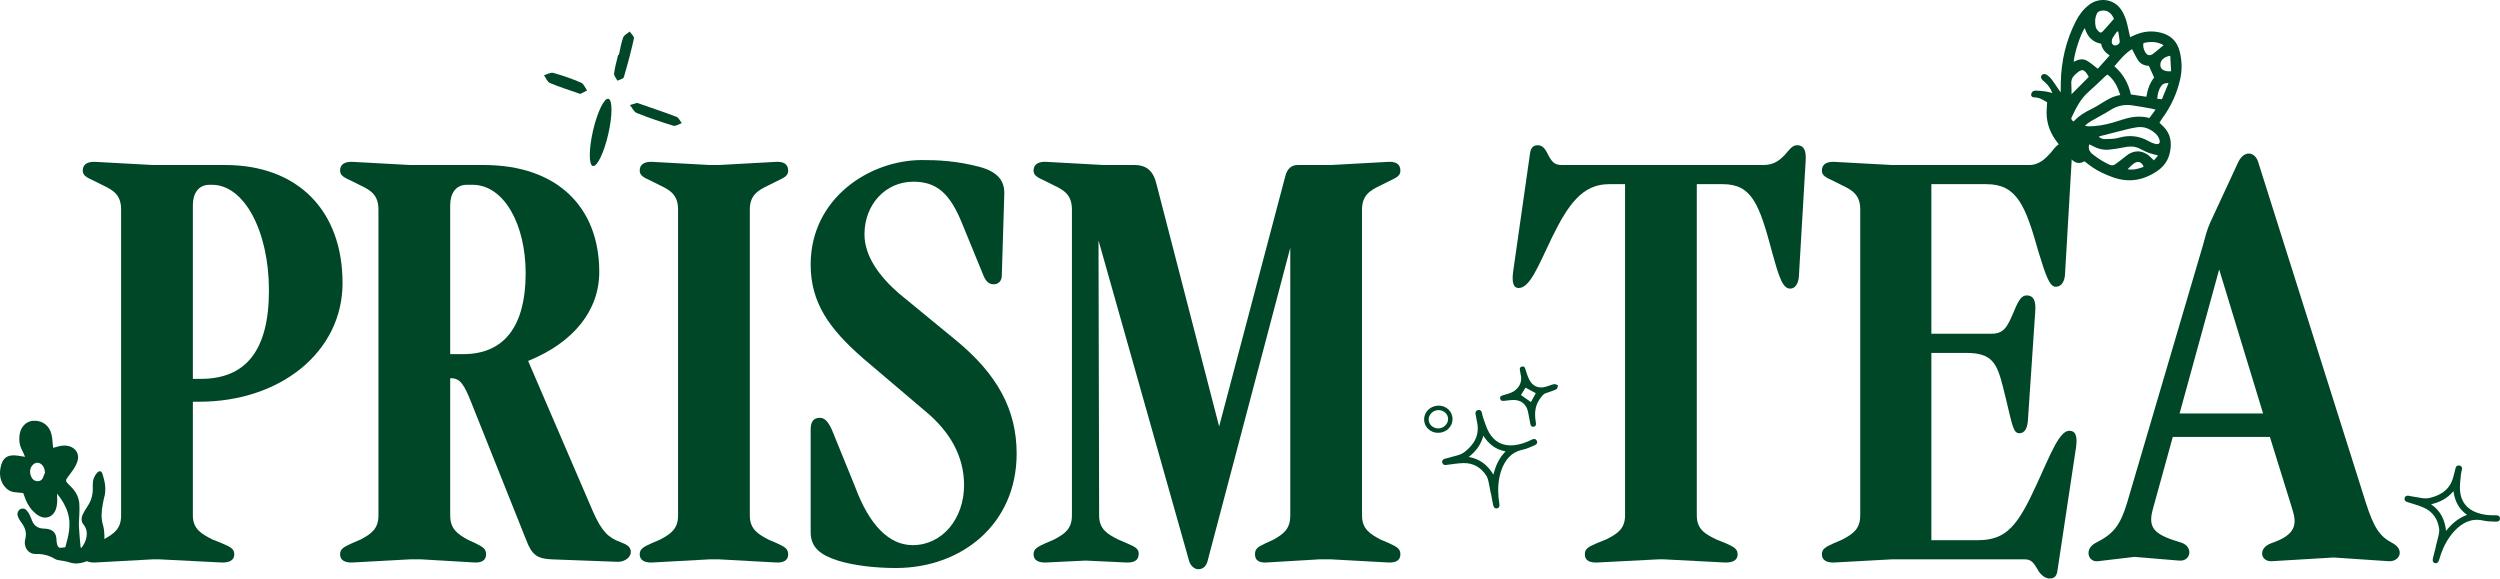
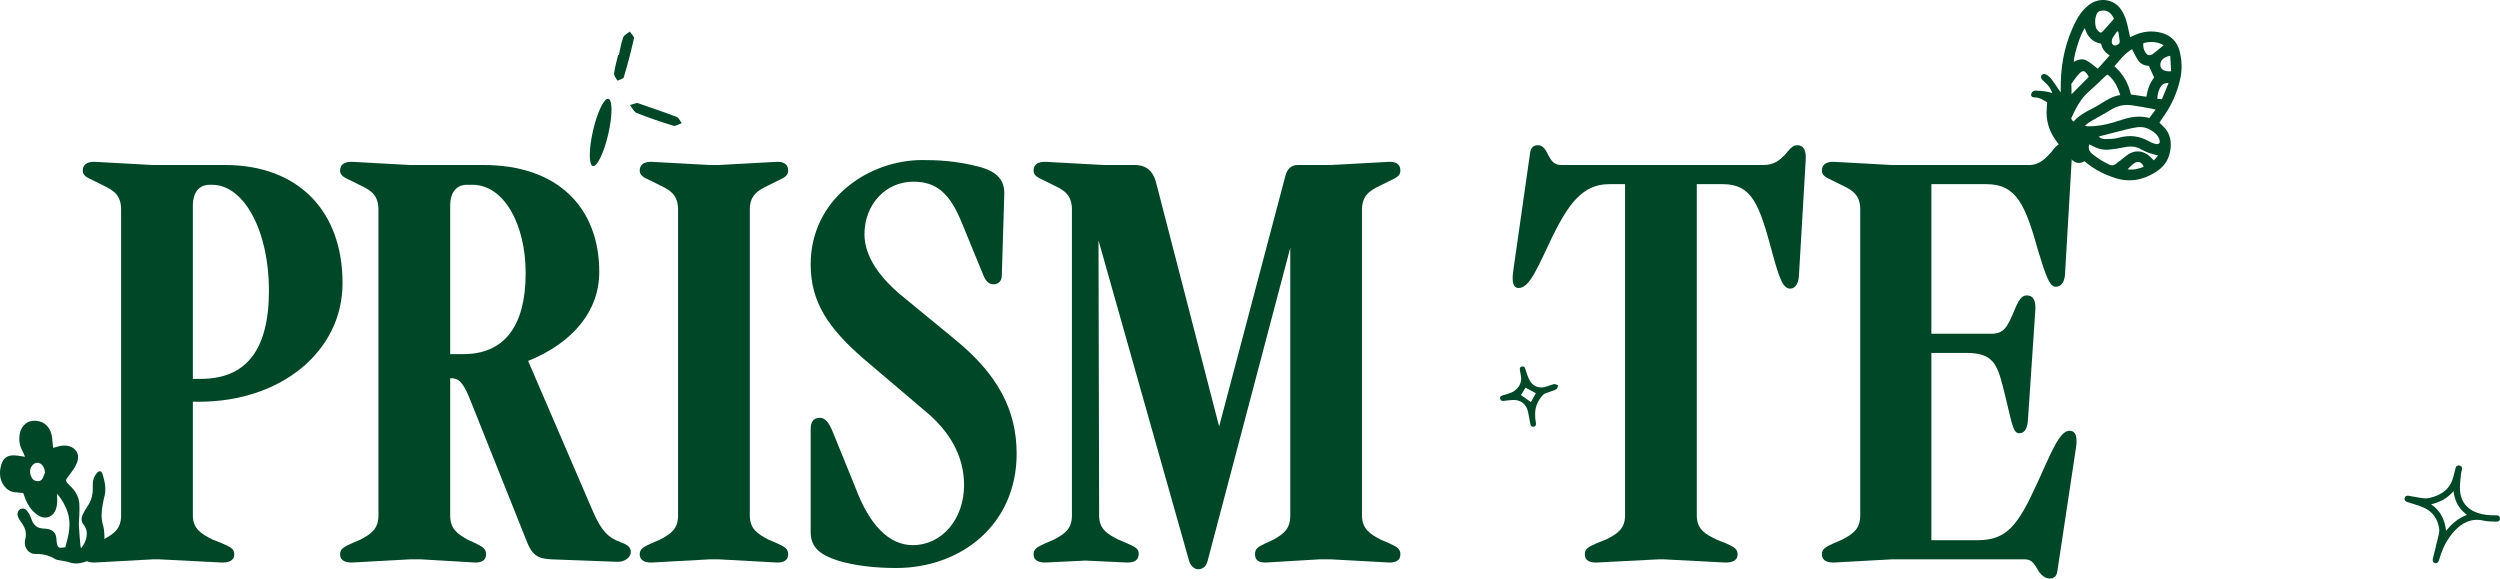
<svg xmlns="http://www.w3.org/2000/svg" width="242" height="56" viewBox="0 0 242 56" fill="none">
  <path d="M235.802 52.877C235.707 53.25 235.611 53.623 235.516 53.997C235.442 54.284 235.502 54.452 235.698 54.507C235.897 54.563 236.036 54.451 236.114 54.168C236.339 53.37 236.663 52.617 237.147 51.943C237.281 51.756 237.425 51.574 237.584 51.407C238.35 50.594 239.232 50.126 240.4 50.395C240.788 50.484 241.198 50.475 241.6 50.497C241.86 50.51 242.018 50.374 241.998 50.174C241.976 49.934 241.805 49.872 241.595 49.879C240.975 49.895 240.366 49.842 239.775 49.63C238.768 49.268 238.211 48.535 238.128 47.484C238.088 46.971 238.175 46.448 238.218 45.93C238.233 45.76 238.293 45.596 238.32 45.427C238.351 45.237 238.27 45.1 238.082 45.063C237.9 45.024 237.758 45.104 237.706 45.288C237.633 45.543 237.569 45.801 237.509 46.059C237.226 47.296 236.377 47.92 235.204 48.197C234.638 48.331 234.103 48.129 233.554 48.065C233.418 48.049 233.287 48.007 233.15 47.988C232.957 47.96 232.8 48.028 232.764 48.232C232.728 48.434 232.843 48.539 233.035 48.601C233.572 48.773 234.122 48.919 234.632 49.146C235.503 49.537 235.982 50.255 236.112 51.194C236.138 51.382 236.104 51.587 236.063 51.777C235.985 52.144 235.881 52.507 235.788 52.873C235.793 52.874 235.795 52.875 235.8 52.876L235.802 52.877ZM236.779 51.385C236.66 50.307 236.243 49.442 235.33 48.814C236.196 48.616 236.909 48.237 237.497 47.544C237.623 48.512 238.012 49.272 238.809 49.839C237.973 50.152 237.351 50.673 236.778 51.388L236.779 51.385Z" fill="#004728" />
-   <path d="M144.31 47.698C144.382 48.075 144.453 48.452 144.524 48.829C144.579 49.118 144.703 49.244 144.903 49.212C145.106 49.179 145.184 49.019 145.135 48.731C145.002 47.917 144.977 47.102 145.129 46.291C145.171 46.066 145.224 45.842 145.297 45.624C145.645 44.569 146.243 43.776 147.41 43.528C147.796 43.445 148.162 43.265 148.534 43.115C148.774 43.018 148.86 42.829 148.757 42.657C148.636 42.45 148.455 42.466 148.269 42.56C147.717 42.835 147.145 43.043 146.524 43.101C145.463 43.197 144.652 42.772 144.134 41.859C143.882 41.413 143.739 40.905 143.56 40.419C143.501 40.26 143.487 40.087 143.44 39.923C143.388 39.739 143.257 39.65 143.072 39.695C142.892 39.737 142.798 39.868 142.828 40.056C142.87 40.317 142.921 40.576 142.975 40.835C143.242 42.068 142.739 42.987 141.798 43.73C141.345 44.09 140.777 44.132 140.255 44.305C140.126 44.348 139.99 44.366 139.858 44.406C139.673 44.462 139.56 44.589 139.613 44.788C139.666 44.985 139.814 45.032 140.013 45.007C140.57 44.936 141.127 44.836 141.683 44.827C142.632 44.813 143.367 45.259 143.88 46.051C143.983 46.21 144.038 46.409 144.082 46.597C144.166 46.961 144.226 47.332 144.295 47.701C144.3 47.7 144.303 47.7 144.308 47.699L144.31 47.698ZM144.562 45.943C144.001 45.021 143.259 44.416 142.172 44.234C142.87 43.691 143.352 43.05 143.59 42.178C144.111 42.998 144.783 43.519 145.74 43.696C145.119 44.329 144.777 45.06 144.563 45.946L144.562 45.943Z" fill="#004728" />
  <path d="M147.19 36.192C147.376 36.891 147.129 37.467 146.549 37.866C146.261 38.065 145.882 38.136 145.542 38.246C145.36 38.307 145.166 38.348 145.218 38.594C145.266 38.836 145.459 38.82 145.651 38.797C145.901 38.765 146.15 38.734 146.403 38.72C147.207 38.672 147.771 39.116 147.923 39.909C147.991 40.265 148.063 40.621 148.125 40.979C148.162 41.174 148.227 41.35 148.468 41.304C148.69 41.263 148.705 41.082 148.671 40.9C148.56 40.313 148.559 39.722 148.761 39.167C148.887 38.82 149.12 38.497 149.37 38.22C149.506 38.068 149.772 38.026 149.983 37.942C150.216 37.849 150.468 37.789 150.679 37.664C150.767 37.611 150.772 37.421 150.816 37.294C150.687 37.254 150.545 37.159 150.428 37.184C150.087 37.261 149.765 37.428 149.422 37.484C148.834 37.582 148.363 37.333 148.073 36.821C147.902 36.518 147.796 36.173 147.689 35.84C147.627 35.65 147.596 35.428 147.339 35.479C147.065 35.531 147.103 35.759 147.148 35.967C147.161 36.037 147.174 36.107 147.19 36.192ZM148.199 38.924C147.83 38.663 147.466 38.406 147.231 38.238C147.403 37.958 147.588 37.657 147.774 37.356C147.718 37.4 147.665 37.446 147.608 37.49C147.959 37.68 148.31 37.87 148.666 38.061C148.515 38.34 148.345 38.646 148.196 38.922L148.199 38.924Z" fill="#004728" />
-   <path d="M139.485 41.873C140.244 41.728 140.726 41.04 140.58 40.31C140.436 39.588 139.719 39.139 138.961 39.295C138.226 39.444 137.741 40.13 137.874 40.836C138.01 41.554 138.727 42.019 139.484 41.871L139.485 41.873ZM139.069 39.714C139.575 39.619 140.08 39.942 140.164 40.417C140.246 40.877 139.907 41.347 139.417 41.449C138.913 41.555 138.408 41.244 138.31 40.767C138.213 40.291 138.561 39.81 139.069 39.714Z" fill="#004728" />
  <path d="M59.908 5.32C60.04 4.75 60.124 4.163 60.325 3.624C60.41 3.388 60.744 3.24 60.96 3.054C61.102 3.277 61.408 3.538 61.366 3.723C61.085 4.985 60.755 6.241 60.382 7.482C60.336 7.636 59.98 7.705 59.767 7.811C59.652 7.579 59.414 7.329 59.444 7.111C59.519 6.502 59.697 5.907 59.835 5.308L59.907 5.325L59.908 5.32Z" fill="#004728" />
  <path d="M58.879 12.988C59.293 11.191 59.299 9.659 58.892 9.565C58.485 9.471 57.819 10.852 57.405 12.649C56.991 14.445 56.985 15.978 57.392 16.071C57.799 16.165 58.465 14.784 58.879 12.988Z" fill="#004728" />
  <path d="M61.673 9.963C63.125 10.467 64.317 10.861 65.486 11.31C65.705 11.396 65.831 11.71 65.997 11.918C65.726 12.011 65.409 12.239 65.185 12.172C63.987 11.806 62.792 11.402 61.632 10.935C61.353 10.82 61.189 10.427 60.975 10.163C61.281 10.073 61.582 9.982 61.674 9.958L61.673 9.963Z" fill="#004728" />
-   <path d="M56.168 9.093C55.009 8.686 54.096 8.406 53.221 8.029C52.971 7.922 52.845 7.542 52.66 7.285C52.965 7.199 53.305 6.982 53.567 7.058C54.485 7.314 55.385 7.631 56.26 8.007C56.51 8.115 56.64 8.5 56.83 8.759C56.553 8.901 56.276 9.042 56.172 9.094L56.168 9.093Z" fill="#004728" />
  <path d="M6.324 52.973C6.227 52.985 6.133 52.991 6.041 53.009C5.75 53.064 5.621 53.005 5.534 52.718C5.485 52.559 5.474 52.384 5.466 52.215C5.441 51.638 5.177 51.313 4.622 51.206C4.47 51.178 4.313 51.172 4.158 51.162C3.659 51.129 3.3 50.892 3.107 50.412C3.026 50.209 2.953 50.001 2.854 49.808C2.778 49.659 2.682 49.513 2.567 49.393C2.384 49.204 2.136 49.178 1.944 49.297C1.757 49.412 1.647 49.666 1.706 49.901C1.738 50.029 1.796 50.153 1.861 50.268C1.938 50.404 2.034 50.531 2.126 50.659C2.454 51.115 2.595 51.612 2.448 52.173C2.435 52.22 2.423 52.268 2.416 52.316C2.308 53.025 2.76 53.644 3.466 53.625C4.152 53.607 4.756 53.76 5.339 54.116C5.523 54.228 5.774 54.228 5.995 54.276C6.216 54.323 6.445 54.342 6.656 54.416C6.981 54.531 7.306 54.574 7.644 54.526C8.379 54.421 9.012 54.101 9.528 53.556C9.979 53.08 10.129 52.482 10.108 51.841C10.096 51.502 10.066 51.152 9.969 50.83C9.761 50.138 9.828 49.457 9.954 48.77C9.992 48.566 10.028 48.361 10.084 48.163C10.306 47.388 10.164 46.641 9.929 45.901C9.822 45.563 9.613 45.52 9.382 45.787C9.093 46.122 8.967 46.519 8.978 46.966C8.984 47.209 8.989 47.455 8.963 47.696C8.908 48.188 8.731 48.636 8.45 49.044C8.286 49.282 8.137 49.535 8.013 49.797C7.857 50.126 7.848 50.491 8.079 50.769C8.67 51.479 8.365 52.442 7.859 53.058C7.835 53.013 7.801 52.977 7.798 52.938C7.741 52.27 7.673 51.603 7.638 50.934C7.621 50.584 7.668 50.23 7.676 49.877C7.686 49.512 7.707 49.145 7.681 48.782C7.637 48.163 7.372 47.636 6.948 47.194C6.814 47.054 6.67 46.925 6.542 46.78C6.353 46.564 6.353 46.472 6.522 46.238C6.728 45.954 6.95 45.681 7.14 45.386C7.277 45.174 7.399 44.944 7.481 44.706C7.723 43.995 7.387 43.382 6.673 43.187C6.302 43.085 5.939 43.128 5.577 43.233C5.442 43.273 5.306 43.308 5.142 43.352C5.111 43.025 5.086 42.737 5.054 42.449C5.04 42.316 5.019 42.183 4.988 42.054C4.78 41.174 4.077 40.662 3.185 40.734C2.517 40.788 1.997 41.328 1.895 42.089C1.823 42.621 1.887 43.132 2.155 43.609C2.253 43.782 2.316 43.975 2.421 44.218C2.141 44.174 1.933 44.14 1.723 44.108C0.716 43.956 0.199 44.332 0.037 45.357C-0.06 45.968 0.026 46.547 0.413 47.053C0.668 47.387 0.993 47.594 1.407 47.643C1.679 47.675 1.953 47.699 2.251 47.729C2.279 47.808 2.312 47.897 2.342 47.986C2.524 48.535 2.778 49.046 3.18 49.461C3.362 49.649 3.571 49.825 3.799 49.95C4.463 50.315 5.168 50.013 5.414 49.285C5.554 48.872 5.548 48.446 5.524 48.019C5.52 47.948 5.509 47.877 5.531 47.792C5.973 48.334 6.332 48.921 6.55 49.593C6.925 50.748 6.634 51.854 6.323 52.972L6.324 52.973ZM4.358 45.758C4.304 45.887 4.215 46.068 4.149 46.257C4 46.675 3.367 46.684 3.115 46.311C2.954 46.072 2.886 45.802 2.921 45.516C2.966 45.143 3.274 44.817 3.577 44.795C3.895 44.773 4.198 45.035 4.305 45.43C4.326 45.511 4.333 45.596 4.358 45.758Z" fill="#004728" />
-   <path d="M201.77 15.611C202.036 15.811 202.284 16.013 202.547 16.193C203.148 16.604 203.809 16.896 204.492 17.147C206.06 17.722 207.493 17.468 208.855 16.531C209.688 15.959 210.051 15.172 210.125 14.217C210.188 13.395 209.922 12.692 209.298 12.133C209.225 12.068 209.156 12.001 209.086 11.933C209.077 11.925 209.072 11.91 209.043 11.854C209.118 11.741 209.202 11.602 209.297 11.472C210.138 10.327 210.722 9.066 211.037 7.686C211.245 6.78 211.22 5.871 210.992 4.971C210.75 4.012 210.135 3.408 209.17 3.164C208.284 2.94 207.426 3.037 206.597 3.416C206.474 3.472 206.35 3.528 206.195 3.599C206.163 3.453 206.139 3.336 206.111 3.22C206.011 2.789 205.937 2.35 205.8 1.931C205.689 1.592 205.538 1.256 205.343 0.957C204.653 -0.1 203.231 -0.306 202.226 0.463C201.647 0.906 201.233 1.471 200.913 2.106C199.988 3.943 199.53 5.896 199.486 7.946C199.479 8.248 199.479 8.55 199.476 8.947C199.374 8.8 199.324 8.73 199.276 8.659C199.049 8.328 198.833 7.989 198.591 7.668C198.477 7.516 198.326 7.382 198.169 7.271C197.954 7.119 197.757 7.134 197.639 7.274C197.518 7.416 197.554 7.602 197.744 7.785C197.803 7.843 197.877 7.887 197.937 7.943C198.244 8.228 198.502 8.547 198.665 9.005C198.42 8.945 198.224 8.88 198.024 8.853C197.708 8.81 197.389 8.783 197.07 8.769C196.965 8.765 196.831 8.797 196.758 8.864C196.678 8.937 196.614 9.07 196.615 9.177C196.617 9.362 196.776 9.431 196.94 9.429C197.402 9.423 197.759 9.666 198.162 9.902C198.151 10.088 198.144 10.278 198.127 10.468C198.027 11.589 198.319 12.615 198.961 13.528C199.374 14.117 199.855 14.659 200.307 15.222C200.333 15.254 200.365 15.282 200.394 15.312C200.781 15.715 201.207 15.957 201.767 15.611H201.77ZM206.272 9.143C206.024 8.062 205.518 7.146 204.672 6.415C205.215 5.78 205.709 5.158 206.38 4.756C206.592 5.149 206.758 5.529 206.989 5.866C207.237 6.228 207.641 6.36 208.009 6.379C208.188 6.772 208.346 7.118 208.522 7.503C208.11 8.013 207.881 8.657 207.769 9.365C207.265 9.29 206.786 9.219 206.272 9.143ZM205.243 9.197C204.521 9.312 203.956 9.661 203.393 10.015C203.076 10.215 202.753 10.409 202.417 10.572C201.826 10.861 201.264 11.184 200.814 11.673C200.779 11.711 200.727 11.732 200.684 11.761C200.477 11.512 200.465 11.507 200.547 11.333C200.964 10.443 201.4 9.568 202.165 8.898C202.737 8.397 203.276 7.86 203.832 7.341C203.879 7.296 203.941 7.267 204.012 7.22C204.67 7.729 204.988 8.412 205.242 9.196L205.243 9.197ZM208.059 11.421C207.144 11.175 206.311 11.307 205.487 11.568C205.181 11.665 204.877 11.765 204.568 11.854C203.76 12.086 202.94 12.245 202.093 12.221C202.003 12.218 201.914 12.197 201.825 12.184C202.021 11.974 202.236 11.827 202.462 11.697C203.076 11.342 203.709 11.017 204.309 10.64C204.942 10.243 205.618 10.091 206.348 10.192C206.997 10.281 207.642 10.405 208.288 10.517C208.392 10.535 208.494 10.569 208.663 10.612C208.445 10.904 208.259 11.155 208.06 11.421L208.059 11.421ZM203.065 6.654C202.664 6.354 202.35 6.055 201.981 5.857C201.58 5.641 201.146 5.765 200.735 5.984C200.795 5.127 201.422 3.23 201.808 2.717C202.047 3.529 202.536 4.076 203.392 4.234C203.479 4.742 203.792 5.084 204.213 5.372C203.796 5.837 203.419 6.258 203.065 6.654ZM208.501 15.526C208.226 15.28 208.035 15.048 207.791 14.904C207.104 14.498 206.4 14.596 205.779 15.117C205.45 15.392 205.102 15.647 204.755 15.9C204.575 16.032 204.387 16.033 204.17 15.931C203.586 15.657 203.051 15.32 202.549 14.915C202.228 14.655 202.136 14.368 202.231 13.992C202.267 13.992 202.283 13.988 202.294 13.994C202.369 14.029 202.445 14.064 202.517 14.105C203.016 14.382 203.55 14.54 204.121 14.488C204.605 14.444 205.089 14.372 205.563 14.268C206.069 14.158 206.559 14.131 207.039 14.346C207.331 14.476 207.606 14.648 207.904 14.762C208.21 14.879 208.535 14.948 208.9 15.052C208.754 15.226 208.626 15.378 208.501 15.526ZM203.153 13.235C203.24 13.202 203.287 13.178 203.336 13.166C204.159 12.954 204.982 12.738 205.807 12.535C206.172 12.445 206.541 12.361 206.913 12.312C207.353 12.254 207.779 12.351 208.163 12.573C208.542 12.792 208.879 13.061 209.026 13.495C209.144 13.843 209.002 14.012 208.636 13.93C208.422 13.882 208.21 13.791 208.02 13.681C207.085 13.143 206.118 13.039 205.075 13.341C204.669 13.459 204.221 13.446 203.791 13.463C203.576 13.471 203.356 13.414 203.153 13.235ZM204.631 1.819C204.285 2.211 203.937 2.622 203.57 3.015C203.397 3.199 203.289 3.192 203.115 3.009C203.012 2.902 202.907 2.769 202.874 2.631C202.768 2.193 202.783 1.757 202.973 1.335C203.044 1.18 203.155 1.102 203.311 1.06C203.876 0.905 204.343 1.163 204.631 1.819ZM200.524 9.124C200.518 8.753 200.531 8.44 200.503 8.13C200.467 7.737 200.613 7.452 200.904 7.188C201.528 6.622 201.727 6.643 202.164 7.382C202.176 7.402 202.169 7.434 202.171 7.468C201.643 7.999 201.111 8.534 200.524 9.124ZM207.482 4.169C208.176 3.998 208.826 4.017 209.439 4.375C209.083 4.666 208.763 4.942 208.429 5.199C208.112 5.443 207.84 5.375 207.641 5.018C207.503 4.771 207.428 4.509 207.482 4.17L207.482 4.169ZM210.164 6.897C209.554 6.948 209.18 6.743 209.128 6.385C209.058 5.902 209.429 5.494 210.08 5.401C210.108 5.896 210.135 6.385 210.164 6.897ZM208.825 9.564C208.845 9.074 208.98 8.646 209.183 8.353C209.344 8.119 209.558 8.023 209.916 8.042C209.687 8.599 209.482 9.1 209.275 9.603C209.098 9.587 208.976 9.577 208.825 9.564ZM204.938 3.041C204.976 3.052 205.014 3.063 205.053 3.074C205.099 3.382 205.153 3.689 205.188 3.998C205.21 4.201 205.013 4.377 204.765 4.399C204.589 4.415 204.427 4.281 204.419 4.072C204.413 3.941 204.438 3.791 204.501 3.679C204.627 3.455 204.791 3.252 204.938 3.041ZM207.504 16.149C207.008 16.338 206.509 16.479 205.954 16.385C206.173 16.147 206.394 15.921 206.657 15.762C207.001 15.555 207.353 15.72 207.504 16.149Z" fill="#004728" />
+   <path d="M201.77 15.611C202.036 15.811 202.284 16.013 202.547 16.193C203.148 16.604 203.809 16.896 204.492 17.147C206.06 17.722 207.493 17.468 208.855 16.531C209.688 15.959 210.051 15.172 210.125 14.217C210.188 13.395 209.922 12.692 209.298 12.133C209.225 12.068 209.156 12.001 209.086 11.933C209.077 11.925 209.072 11.91 209.043 11.854C209.118 11.741 209.202 11.602 209.297 11.472C210.138 10.327 210.722 9.066 211.037 7.686C211.245 6.78 211.22 5.871 210.992 4.971C210.75 4.012 210.135 3.408 209.17 3.164C208.284 2.94 207.426 3.037 206.597 3.416C206.474 3.472 206.35 3.528 206.195 3.599C206.163 3.453 206.139 3.336 206.111 3.22C206.011 2.789 205.937 2.35 205.8 1.931C205.689 1.592 205.538 1.256 205.343 0.957C204.653 -0.1 203.231 -0.306 202.226 0.463C201.647 0.906 201.233 1.471 200.913 2.106C199.988 3.943 199.53 5.896 199.486 7.946C199.479 8.248 199.479 8.55 199.476 8.947C199.374 8.8 199.324 8.73 199.276 8.659C199.049 8.328 198.833 7.989 198.591 7.668C198.477 7.516 198.326 7.382 198.169 7.271C197.954 7.119 197.757 7.134 197.639 7.274C197.518 7.416 197.554 7.602 197.744 7.785C197.803 7.843 197.877 7.887 197.937 7.943C198.244 8.228 198.502 8.547 198.665 9.005C198.42 8.945 198.224 8.88 198.024 8.853C197.708 8.81 197.389 8.783 197.07 8.769C196.965 8.765 196.831 8.797 196.758 8.864C196.678 8.937 196.614 9.07 196.615 9.177C196.617 9.362 196.776 9.431 196.94 9.429C197.402 9.423 197.759 9.666 198.162 9.902C198.151 10.088 198.144 10.278 198.127 10.468C198.027 11.589 198.319 12.615 198.961 13.528C199.374 14.117 199.855 14.659 200.307 15.222C200.333 15.254 200.365 15.282 200.394 15.312C200.781 15.715 201.207 15.957 201.767 15.611H201.77ZM206.272 9.143C206.024 8.062 205.518 7.146 204.672 6.415C205.215 5.78 205.709 5.158 206.38 4.756C206.592 5.149 206.758 5.529 206.989 5.866C207.237 6.228 207.641 6.36 208.009 6.379C208.188 6.772 208.346 7.118 208.522 7.503C208.11 8.013 207.881 8.657 207.769 9.365C207.265 9.29 206.786 9.219 206.272 9.143ZM205.243 9.197C204.521 9.312 203.956 9.661 203.393 10.015C203.076 10.215 202.753 10.409 202.417 10.572C201.826 10.861 201.264 11.184 200.814 11.673C200.779 11.711 200.727 11.732 200.684 11.761C200.477 11.512 200.465 11.507 200.547 11.333C200.964 10.443 201.4 9.568 202.165 8.898C202.737 8.397 203.276 7.86 203.832 7.341C203.879 7.296 203.941 7.267 204.012 7.22C204.67 7.729 204.988 8.412 205.242 9.196L205.243 9.197ZM208.059 11.421C207.144 11.175 206.311 11.307 205.487 11.568C205.181 11.665 204.877 11.765 204.568 11.854C203.76 12.086 202.94 12.245 202.093 12.221C202.003 12.218 201.914 12.197 201.825 12.184C202.021 11.974 202.236 11.827 202.462 11.697C203.076 11.342 203.709 11.017 204.309 10.64C204.942 10.243 205.618 10.091 206.348 10.192C206.997 10.281 207.642 10.405 208.288 10.517C208.392 10.535 208.494 10.569 208.663 10.612C208.445 10.904 208.259 11.155 208.06 11.421L208.059 11.421ZM203.065 6.654C202.664 6.354 202.35 6.055 201.981 5.857C201.58 5.641 201.146 5.765 200.735 5.984C200.795 5.127 201.422 3.23 201.808 2.717C202.047 3.529 202.536 4.076 203.392 4.234C203.479 4.742 203.792 5.084 204.213 5.372C203.796 5.837 203.419 6.258 203.065 6.654ZM208.501 15.526C208.226 15.28 208.035 15.048 207.791 14.904C207.104 14.498 206.4 14.596 205.779 15.117C205.45 15.392 205.102 15.647 204.755 15.9C204.575 16.032 204.387 16.033 204.17 15.931C203.586 15.657 203.051 15.32 202.549 14.915C202.228 14.655 202.136 14.368 202.231 13.992C202.267 13.992 202.283 13.988 202.294 13.994C202.369 14.029 202.445 14.064 202.517 14.105C203.016 14.382 203.55 14.54 204.121 14.488C204.605 14.444 205.089 14.372 205.563 14.268C206.069 14.158 206.559 14.131 207.039 14.346C207.331 14.476 207.606 14.648 207.904 14.762C208.21 14.879 208.535 14.948 208.9 15.052C208.754 15.226 208.626 15.378 208.501 15.526ZM203.153 13.235C203.24 13.202 203.287 13.178 203.336 13.166C204.159 12.954 204.982 12.738 205.807 12.535C206.172 12.445 206.541 12.361 206.913 12.312C207.353 12.254 207.779 12.351 208.163 12.573C208.542 12.792 208.879 13.061 209.026 13.495C209.144 13.843 209.002 14.012 208.636 13.93C208.422 13.882 208.21 13.791 208.02 13.681C207.085 13.143 206.118 13.039 205.075 13.341C204.669 13.459 204.221 13.446 203.791 13.463C203.576 13.471 203.356 13.414 203.153 13.235ZM204.631 1.819C204.285 2.211 203.937 2.622 203.57 3.015C203.397 3.199 203.289 3.192 203.115 3.009C203.012 2.902 202.907 2.769 202.874 2.631C202.768 2.193 202.783 1.757 202.973 1.335C203.044 1.18 203.155 1.102 203.311 1.06C203.876 0.905 204.343 1.163 204.631 1.819ZM200.524 9.124C200.518 8.753 200.531 8.44 200.503 8.13C201.528 6.622 201.727 6.643 202.164 7.382C202.176 7.402 202.169 7.434 202.171 7.468C201.643 7.999 201.111 8.534 200.524 9.124ZM207.482 4.169C208.176 3.998 208.826 4.017 209.439 4.375C209.083 4.666 208.763 4.942 208.429 5.199C208.112 5.443 207.84 5.375 207.641 5.018C207.503 4.771 207.428 4.509 207.482 4.17L207.482 4.169ZM210.164 6.897C209.554 6.948 209.18 6.743 209.128 6.385C209.058 5.902 209.429 5.494 210.08 5.401C210.108 5.896 210.135 6.385 210.164 6.897ZM208.825 9.564C208.845 9.074 208.98 8.646 209.183 8.353C209.344 8.119 209.558 8.023 209.916 8.042C209.687 8.599 209.482 9.1 209.275 9.603C209.098 9.587 208.976 9.577 208.825 9.564ZM204.938 3.041C204.976 3.052 205.014 3.063 205.053 3.074C205.099 3.382 205.153 3.689 205.188 3.998C205.21 4.201 205.013 4.377 204.765 4.399C204.589 4.415 204.427 4.281 204.419 4.072C204.413 3.941 204.438 3.791 204.501 3.679C204.627 3.455 204.791 3.252 204.938 3.041ZM207.504 16.149C207.008 16.338 206.509 16.479 205.954 16.385C206.173 16.147 206.394 15.921 206.657 15.762C207.001 15.555 207.353 15.72 207.504 16.149Z" fill="#004728" />
  <path d="M14.777 54.145L9.328 54.444C8.549 54.504 8.01 54.265 8.01 53.666C8.01 53.128 8.37 52.949 9.148 52.59L9.986 52.231C11.004 51.692 11.723 51.213 11.723 49.897V20.28C11.723 18.904 11.004 18.425 9.986 17.947L9.148 17.528C8.37 17.169 8.01 16.989 8.01 16.511C8.01 15.852 8.549 15.613 9.328 15.673L14.777 15.972H21.782C28.848 15.972 33.159 20.4 33.159 27.4C33.159 34.041 27.171 38.888 19.267 38.888H18.669V49.897C18.669 51.213 19.507 51.692 20.585 52.231L21.483 52.59C22.321 52.949 22.68 53.128 22.68 53.666C22.68 54.265 22.141 54.504 21.303 54.444L15.435 54.145H14.777ZM18.669 36.674H19.447C23.698 36.674 26.034 34.041 26.034 28.118C26.034 22.374 23.638 17.887 20.525 17.887H20.285C19.207 17.887 18.669 18.724 18.669 19.861V36.674Z" fill="#004728" />
  <path d="M39.687 54.145L34.238 54.444C33.459 54.504 32.92 54.265 32.92 53.666C32.92 53.128 33.28 52.949 34.058 52.59L34.896 52.231C35.914 51.692 36.633 51.213 36.633 49.897V20.28C36.633 18.904 35.914 18.425 34.896 17.947L34.058 17.528C33.28 17.169 32.92 16.989 32.92 16.511C32.92 15.852 33.459 15.613 34.238 15.673L39.687 15.972H46.812C53.997 15.972 58.009 20.101 58.009 26.323C58.009 30.033 55.554 33.144 51.123 34.939L57.41 49.538C58.249 51.453 58.907 52.051 60.045 52.47C60.704 52.709 61.063 52.949 61.063 53.427C61.063 53.966 60.464 54.385 59.806 54.385L53.399 54.145C52.022 54.085 51.483 53.726 50.944 52.29L45.614 38.948C44.956 37.273 44.537 36.614 43.698 36.614H43.579V49.897C43.579 51.213 44.297 51.692 45.255 52.231L46.034 52.59C46.752 52.949 47.052 53.128 47.052 53.666C47.052 54.265 46.573 54.504 45.854 54.444L40.764 54.145H39.687ZM43.579 34.281H44.836C48.848 34.281 50.884 31.529 50.884 26.443C50.884 21.716 48.788 17.887 45.734 17.887H45.195C44.118 17.887 43.579 18.724 43.579 19.861V34.281Z" fill="#004728" />
  <path d="M68.69 54.145L63.241 54.444C62.463 54.504 61.924 54.265 61.924 53.666C61.924 53.128 62.283 52.949 63.061 52.59L63.9 52.231C64.918 51.692 65.636 51.213 65.636 49.897V20.28C65.636 18.904 64.918 18.425 63.9 17.947L63.061 17.528C62.283 17.169 61.924 16.989 61.924 16.511C61.924 15.852 62.463 15.613 63.241 15.673L68.69 15.972H69.588L75.037 15.673C75.816 15.613 76.294 15.852 76.294 16.511C76.294 16.989 75.995 17.169 75.217 17.528L74.378 17.947C73.361 18.425 72.582 18.904 72.582 20.28V49.897C72.582 51.213 73.361 51.692 74.378 52.231L75.217 52.59C75.995 52.949 76.294 53.128 76.294 53.666C76.294 54.265 75.816 54.504 75.037 54.444L69.588 54.145H68.69Z" fill="#004728" />
  <path d="M86.735 54.983C84.699 54.983 82.663 54.743 81.107 54.265C79.43 53.726 78.472 53.008 78.472 51.513V41.58C78.472 40.862 78.712 40.444 79.37 40.444C79.849 40.444 80.209 40.862 80.568 41.7L82.783 47.145C84.16 50.854 86.077 52.769 88.352 52.769C91.226 52.769 93.322 50.196 93.322 46.965C93.322 44.153 91.945 41.76 89.549 39.785L83.562 34.7C80.268 31.828 78.472 29.315 78.472 25.605C78.472 19.203 84.16 15.493 89.25 15.493C90.687 15.493 92.543 15.553 94.819 16.152C96.555 16.63 97.274 17.468 97.214 18.844L96.974 26.682C96.974 27.221 96.615 27.52 96.196 27.52C95.717 27.52 95.418 27.221 95.178 26.622L93.142 21.656C91.945 18.665 90.627 17.588 88.412 17.588C85.717 17.588 83.681 19.801 83.681 22.673C83.681 24.887 85.238 26.862 87.035 28.417L92.424 32.845C96.615 36.255 98.411 39.726 98.411 43.914C98.411 50.795 93.022 54.983 86.735 54.983Z" fill="#004728" />
  <path d="M115.977 55.102C115.617 55.102 115.198 54.743 115.079 54.205L106.336 23.272L106.396 49.418V49.897C106.396 51.213 107.175 51.692 108.252 52.231L109.091 52.59C109.929 52.949 110.228 53.128 110.228 53.607C110.228 54.265 109.749 54.504 108.911 54.444L105.079 54.265L101.366 54.444C100.588 54.504 100.049 54.265 100.049 53.666C100.049 53.128 100.408 52.949 101.187 52.59L102.025 52.231C103.043 51.692 103.762 51.213 103.762 49.897V20.28C103.762 18.904 103.043 18.425 102.025 17.947L101.187 17.528C100.408 17.169 100.049 16.989 100.049 16.511C100.049 15.852 100.588 15.613 101.366 15.673L106.815 15.972H109.809C111.007 15.972 111.665 16.57 111.965 17.887L118.013 41.281L124.419 17.049C124.599 16.331 125.018 15.972 125.617 15.972H128.85L134.299 15.673C135.078 15.613 135.557 15.852 135.557 16.511C135.557 16.989 135.257 17.169 134.479 17.528L133.641 17.947C132.623 18.425 131.844 18.904 131.844 20.28V49.897C131.844 51.213 132.623 51.692 133.641 52.231L134.479 52.59C135.257 52.949 135.557 53.128 135.557 53.666C135.557 54.265 135.078 54.504 134.299 54.444L128.85 54.145H127.713L122.683 54.444C121.905 54.504 121.485 54.265 121.485 53.666C121.485 53.128 121.725 52.949 122.503 52.59L123.282 52.231C124.24 51.692 124.899 51.213 124.899 49.897V23.99L116.935 54.145C116.815 54.743 116.516 55.102 115.977 55.102Z" fill="#004728" />
  <path d="M160.538 54.145L154.73 54.444C153.892 54.504 153.413 54.265 153.413 53.666C153.413 53.128 153.712 52.949 154.55 52.59L155.448 52.231C156.526 51.692 157.305 51.213 157.305 49.897V17.827H155.748C153.173 17.827 151.796 19.801 150.239 22.973C148.862 25.845 148.083 27.879 147.006 27.879C146.467 27.879 146.347 27.28 146.467 26.323L148.083 15.015C148.143 14.416 148.323 14.057 148.862 14.057C149.401 14.057 149.64 14.536 149.94 15.134C150.299 15.793 150.598 15.972 151.197 15.972H170.717C171.735 15.972 172.274 15.493 172.753 15.015C173.172 14.536 173.472 14.057 173.951 14.057C174.669 14.057 174.849 14.656 174.789 15.553L174.13 26.802C174.07 27.46 173.771 27.939 173.292 27.939C172.574 27.939 172.214 26.862 171.556 24.468C170.298 19.742 169.58 17.827 166.765 17.827H164.25V49.897C164.25 51.213 165.029 51.692 166.167 52.231L167.065 52.59C167.843 52.949 168.202 53.128 168.202 53.666C168.202 54.265 167.664 54.504 166.825 54.444L161.077 54.145H160.538Z" fill="#004728" />
  <path d="M191.448 52.29C194.262 52.29 195.34 50.854 197.196 46.786C198.513 43.914 199.352 41.7 200.31 41.7C200.968 41.7 201.088 42.298 200.968 43.256L199.172 55.162C199.112 55.701 198.932 56 198.394 56C197.974 56 197.495 55.641 197.196 55.043C196.837 54.444 196.597 54.145 195.998 54.145H183.125L177.676 54.444C176.897 54.504 176.358 54.265 176.358 53.666C176.358 53.128 176.718 52.949 177.496 52.59L178.334 52.231C179.352 51.692 180.071 51.213 180.071 49.897V20.28C180.071 18.904 179.352 18.425 178.334 17.947L177.496 17.528C176.718 17.169 176.358 16.989 176.358 16.511C176.358 15.852 176.897 15.613 177.676 15.673L183.125 15.972H196.418C197.435 15.972 198.034 15.314 198.573 14.716C198.932 14.237 199.292 13.818 199.771 13.818C200.429 13.818 200.609 14.416 200.549 15.314L199.89 26.622C199.831 27.28 199.531 27.759 198.992 27.759C198.394 27.759 198.034 26.682 197.316 24.349C196.058 19.861 195.22 17.827 192.286 17.827H186.957V32.306H192.765C194.022 32.306 194.322 31.588 194.921 30.212C195.4 29.016 195.699 28.597 196.178 28.597C196.897 28.597 197.076 29.195 197.016 30.093L196.298 40.743C196.238 41.461 195.998 41.939 195.46 41.939C194.801 41.939 194.741 40.803 193.903 37.512C193.304 35.118 192.825 34.161 190.31 34.161H186.957V52.29H191.448Z" fill="#004728" />
-   <path d="M203.08 54.325C202.122 54.444 201.703 53.128 202.9 52.53C204.577 51.692 205.236 50.854 205.894 48.7L213.259 23.691C213.439 23.032 213.618 22.255 213.978 21.477L216.672 15.673C217.271 14.476 218.289 14.716 218.588 15.673L229.007 48.641C229.785 51.094 230.384 51.931 231.522 52.53C232.839 53.188 232.3 54.385 231.223 54.325L225.893 53.966L219.906 54.325C218.828 54.385 218.528 53.068 219.846 52.59C222.301 51.752 222.361 50.735 221.882 49.239L219.726 42.298H210.325L208.409 49.239C207.87 51.154 208.529 51.752 211.163 52.53C212.361 52.949 212.062 54.385 210.924 54.265L206.613 53.906L203.08 54.325ZM210.984 40.025H219.067L214.816 26.084L210.984 40.025Z" fill="#004728" />
</svg>